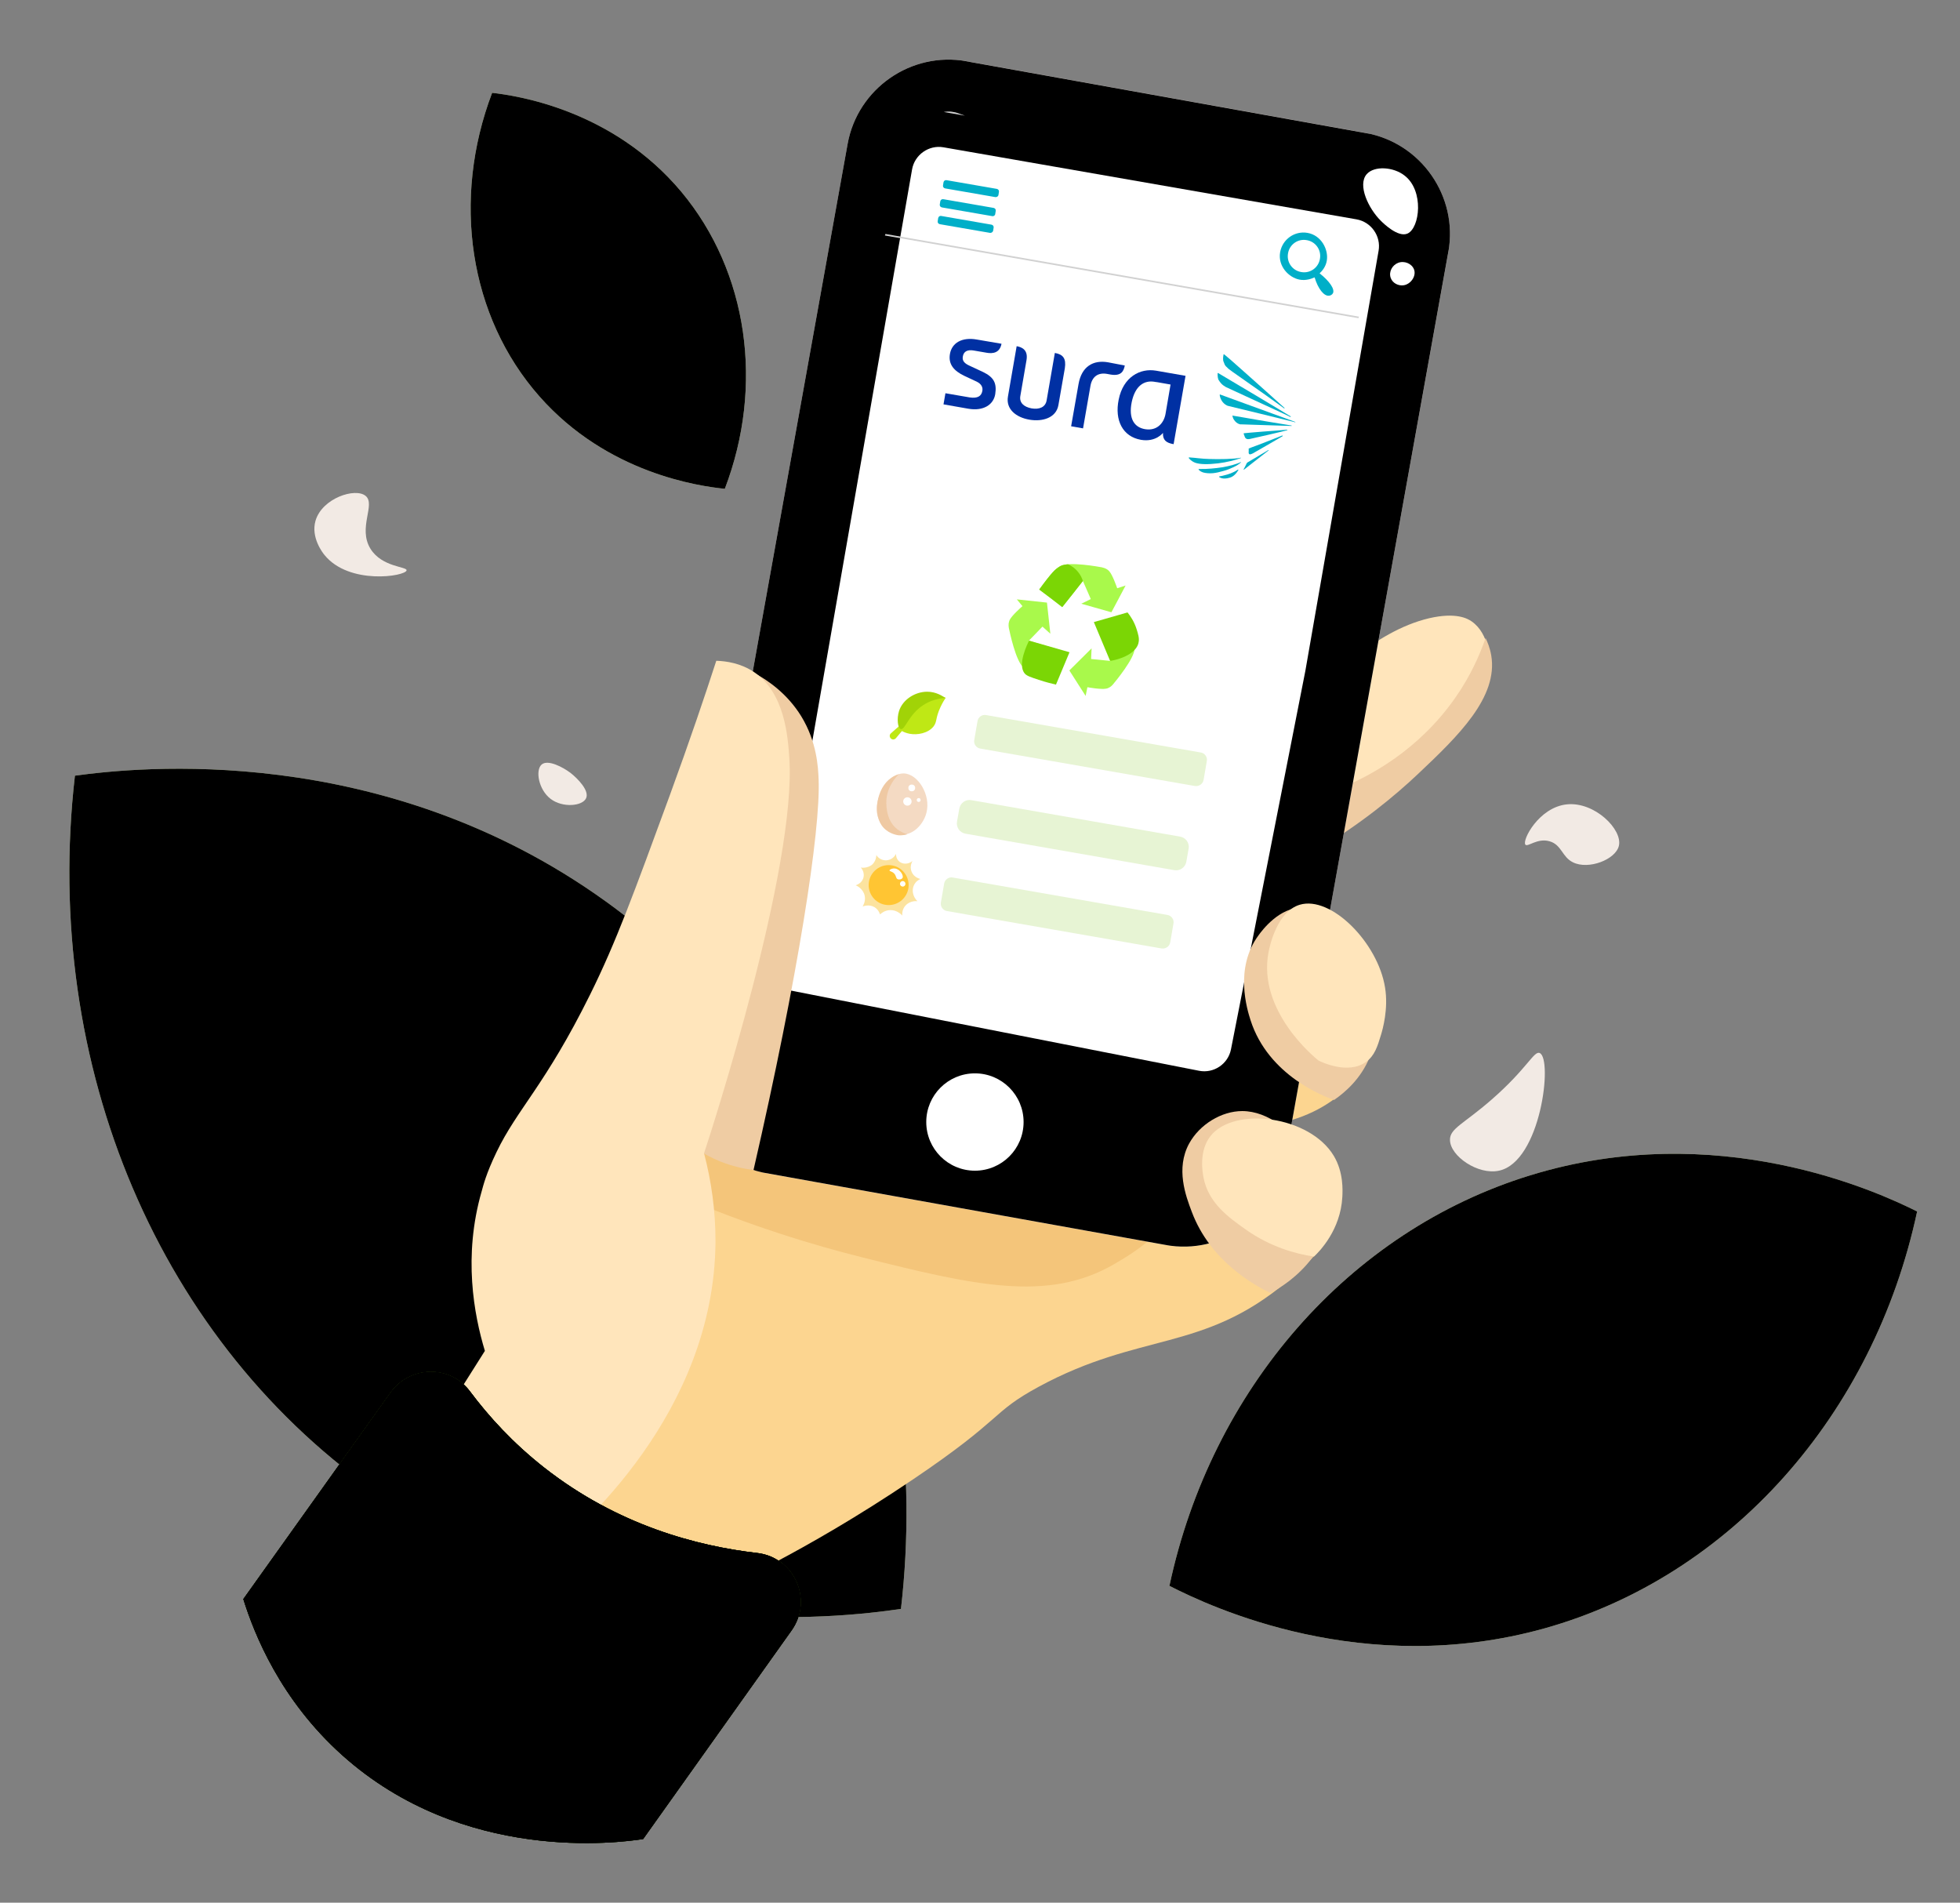
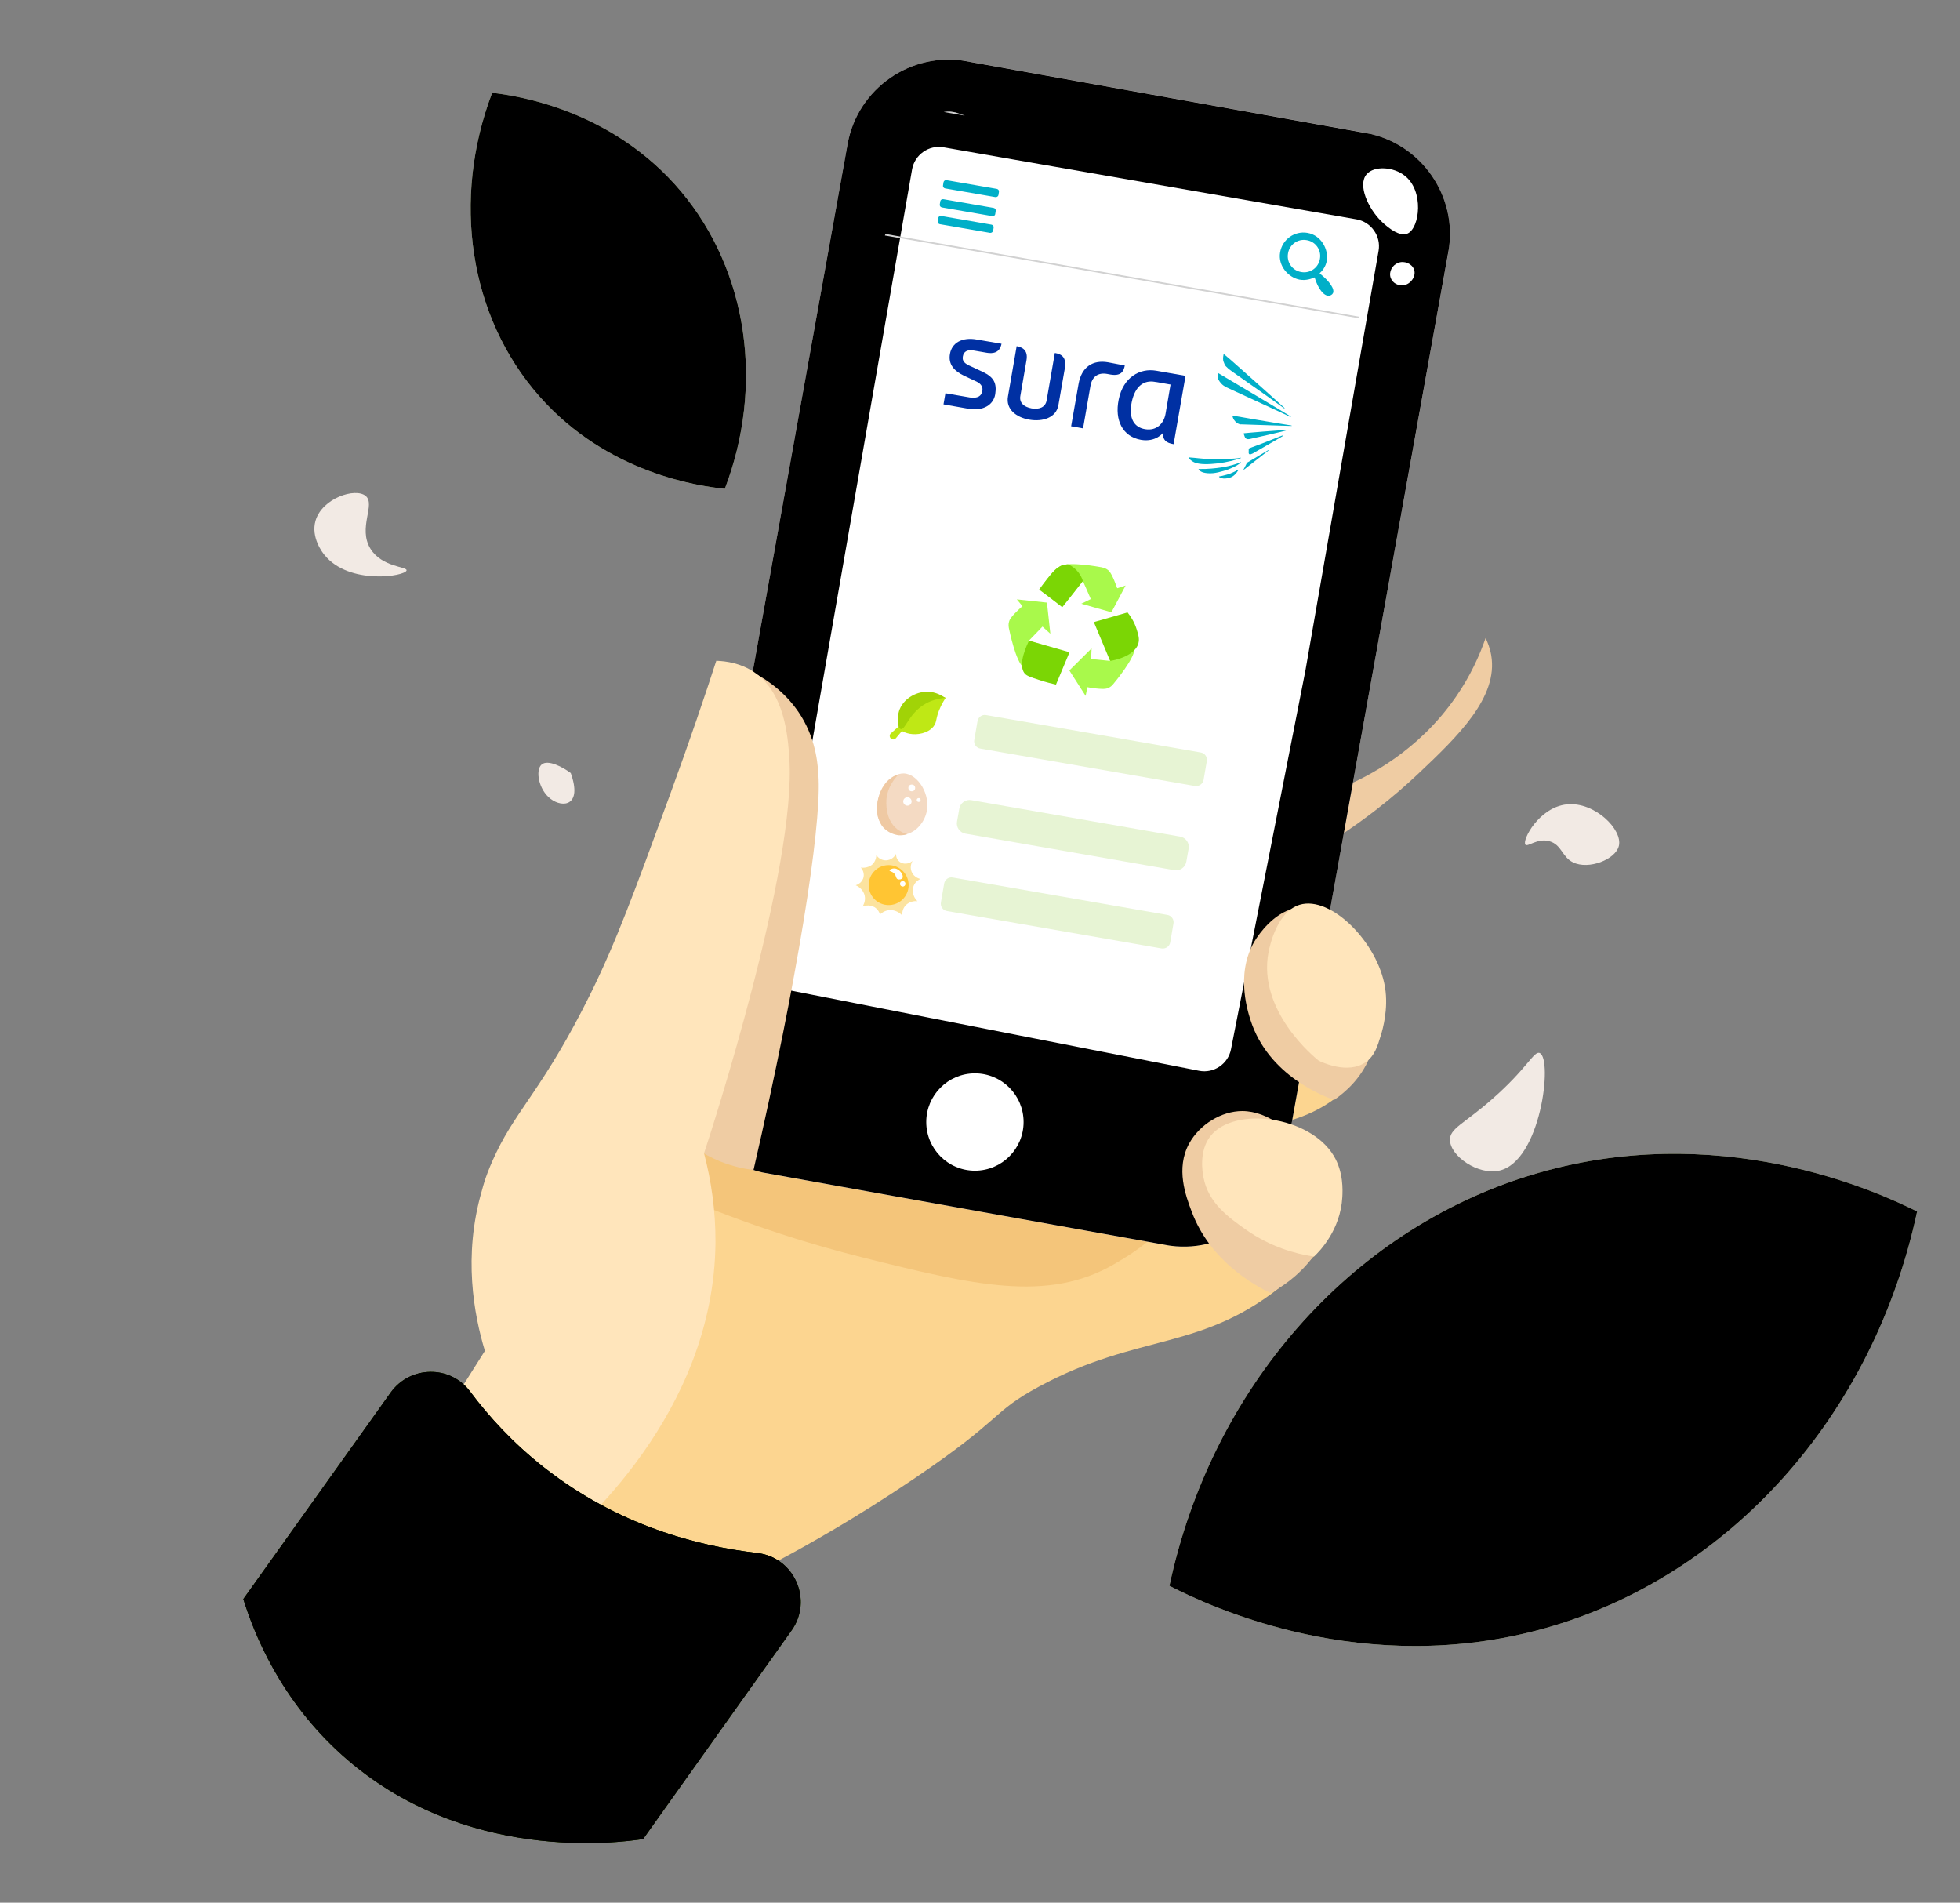
<svg xmlns="http://www.w3.org/2000/svg" xmlns:xlink="http://www.w3.org/1999/xlink" version="1.1" x="0px" y="0px" viewBox="0 0 1216.3 1180.6" style="enable-background:new 0 0 1216.3 1180.6;" xml:space="preserve">
  <rect x="0" y="0" width="1216.3" height="1180.6" fill="#808080" stroke="none" />
  <style type="text/css">
	.st0{clip-path:url(#SVGID_3_);}
	.st1{clip-path:url(#SVGID_4_);fill:#C8E279;}
	.st2{clip-path:url(#SVGID_7_);}
	.st3{clip-path:url(#SVGID_8_);fill:#C8E279;}
	.st4{clip-path:url(#SVGID_11_);}
	.st5{clip-path:url(#SVGID_12_);fill:#C8E279;}
	.st6{fill:#F2EAE4;}
	.st7{fill:#FCD590;}
	.st8{fill:#F4C57A;}
	.st9{fill:#FFE5BB;}
	.st10{fill:#EFCCA3;}
	.st11{clip-path:url(#SVGID_15_);}
	.st12{clip-path:url(#SVGID_16_);fill:#EADAD0;}
	.st13{fill:#FFFFFF;}
	.st14{clip-path:url(#SVGID_18_);fill:#FFFFFF;}
	.st15{clip-path:url(#SVGID_18_);fill:none;stroke:#D1D1D1;stroke-miterlimit:10;}
	.st16{clip-path:url(#SVGID_18_);}
	.st17{fill:#00AFC8;}
	.st18{clip-path:url(#SVGID_18_);fill:#E7F4D4;}
	.st19{clip-path:url(#SVGID_18_);fill:#00AFC8;}
	.st20{clip-path:url(#SVGID_18_);fill:#BFE815;}
	.st21{clip-path:url(#SVGID_18_);fill:#A1D307;}
	.st22{clip-path:url(#SVGID_18_);fill:#F4DAC3;}
	.st23{clip-path:url(#SVGID_18_);fill:#EFC9A3;}
	.st24{clip-path:url(#SVGID_18_);fill:#FCE39F;}
	.st25{clip-path:url(#SVGID_18_);fill:#FFC533;}
	.st26{clip-path:url(#SVGID_21_);}
	.st27{clip-path:url(#SVGID_22_);fill:#7BC606;}
	.st28{clip-path:url(#SVGID_22_);fill:#FFFFFF;}
	.st29{fill:#A9F94B;}
	.st30{fill:#7BD605;}
	.st31{clip-path:url(#SVGID_24_);fill:#A9F94B;}
	.st32{clip-path:url(#SVGID_24_);fill:#7BD605;}
	.st33{fill:#0030A3;}
	.st34{display:none;}
	.st35{display:inline;}
	.st36{clip-path:url(#SVGID_26_);fill:#A9F94B;}
	.st37{clip-path:url(#SVGID_26_);fill:#7BD605;}
</style>
  <g id="Layer_16">
    <g id="Layer_25">
	</g>
    <g id="Layer_27">
      <g id="Layer_22">
        <defs>
          <path id="SVGID_1_" d="M559.1,998.3c-40,5.9-186.2,22.7-321.2-69.3C98.9,834.3,25.8,661.1,46.5,481.3      c37.9-5.2,190.8-21.8,329.4,78C510,655.8,579.2,824.5,559.1,998.3z" />
        </defs>
        <defs>
-           <path id="SVGID_2_" d="M559.1,998.3c-40,5.9-186.2,22.7-321.2-69.3C98.9,834.3,25.8,661.1,46.5,481.3      c37.9-5.2,190.8-21.8,329.4,78C510,655.8,579.2,824.5,559.1,998.3z" />
-         </defs>
+           </defs>
        <use xlink:href="#SVGID_2_" style="overflow:visible;fill:#ECF7C4;" />
        <clipPath id="SVGID_3_">
          <use xlink:href="#SVGID_1_" style="overflow:visible;" />
        </clipPath>
        <clipPath id="SVGID_4_" class="st0">
          <use xlink:href="#SVGID_2_" style="overflow:visible;" />
        </clipPath>
        <path class="st1" d="M-27.1,403.5c221,227.6,441.9,455.1,662.9,682.7c-14,7.1-274.1,133.7-496.3-5.1     C-62.2,955.1-146.2,664.1-27.1,403.5z" />
      </g>
      <g id="Layer_24">
        <defs>
          <path id="SVGID_5_" d="M449.8,303.3c-15.7-1.6-72.8-9.4-115.1-57.4c-43.6-49.4-54.5-122.1-29.3-188.3      c14.9,1.7,74.5,10.2,117.4,61.4C464.3,168.7,474.2,239.4,449.8,303.3z" />
        </defs>
        <defs>
          <path id="SVGID_6_" d="M449.8,303.3c-15.7-1.6-72.8-9.4-115.1-57.4c-43.6-49.4-54.5-122.1-29.3-188.3      c14.9,1.7,74.5,10.2,117.4,61.4C464.3,168.7,474.2,239.4,449.8,303.3z" />
        </defs>
        <use xlink:href="#SVGID_6_" style="overflow:visible;fill:#ECF7C4;" />
        <clipPath id="SVGID_7_">
          <use xlink:href="#SVGID_5_" style="overflow:visible;" />
        </clipPath>
        <clipPath id="SVGID_8_" class="st2">
          <use xlink:href="#SVGID_6_" style="overflow:visible;" />
        </clipPath>
        <path class="st3" d="M285,21.1c61.8,107.7,123.5,215.4,185.3,323c-6,1.3-116.9,24.2-187.7-50C218.3,226.8,214.7,108.3,285,21.1z" />
      </g>
      <g id="Layer_23">
        <defs>
          <path id="SVGID_9_" d="M725.7,984c25.6,13.1,120.5,57.7,232.7,26.4c115.5-32.3,204.3-132.5,231.3-258.7      c-24.4-12.2-123.9-58.2-240.2-22.4C837,763.9,751.7,862,725.7,984z" />
        </defs>
        <defs>
          <path id="SVGID_10_" d="M725.7,984c25.6,13.1,120.5,57.7,232.7,26.4c115.5-32.3,204.3-132.5,231.3-258.7      c-24.4-12.2-123.9-58.2-240.2-22.4C837,763.9,751.7,862,725.7,984z" />
        </defs>
        <use xlink:href="#SVGID_10_" style="overflow:visible;fill:#ECF7C4;" />
        <clipPath id="SVGID_11_">
          <use xlink:href="#SVGID_9_" style="overflow:visible;" />
        </clipPath>
        <clipPath id="SVGID_12_" class="st4">
          <use xlink:href="#SVGID_10_" style="overflow:visible;" />
        </clipPath>
        <path class="st5" d="M1262.1,706.6c-202.5,100.5-405,201.1-607.5,301.6c-1.8-11-31.2-215.1,111.3-335.7     C895.3,562.9,1111.1,569.2,1262.1,706.6z" />
      </g>
    </g>
    <g id="Layer_26">
      <path class="st6" d="M930.2,726.4c-13,2.8-30.2-9-30.4-19c-0.2-7.2,8.4-9.9,25.7-25c22.3-19.4,26.4-30.6,30-29    C963.7,657,956.2,720.9,930.2,726.4z" />
      <path class="st6" d="M961.6,522c-7.6-2.2-13.6,3.8-15,2.1c-2.2-2.7,8.4-23.2,25.7-25c17.3-1.8,34.8,15.7,32.3,25.8    c-2.1,8.5-18.8,14.9-28.4,10.2C969.3,531.8,969.2,524.2,961.6,522z" />
-       <path class="st6" d="M341.7,495.7c-7.5-5.7-9.6-17.8-5.6-21.3c3.9-3.4,13.4,1.7,18.1,5.3c4.3,3.4,11.7,10.9,9.5,15.6    C361.5,500.2,349.2,501.4,341.7,495.7z" />
+       <path class="st6" d="M341.7,495.7c-7.5-5.7-9.6-17.8-5.6-21.3c3.9-3.4,13.4,1.7,18.1,5.3C361.5,500.2,349.2,501.4,341.7,495.7z" />
      <path class="st6" d="M201.4,344.4c-1.2-1.4-8.6-11-5.6-21.3c4.1-14,24.7-20.7,31.1-15.4c6.4,5.3-5,19.8,3,32.8    c7.1,11.5,22.8,11,22.4,13.4C251.7,357.6,216.7,363.2,201.4,344.4z" />
      <path class="st6" d="M769.3-1c-10.6,5.1-32-10.7-30.4-19c0.6-3.3,4.8-2.9,12-9.1c8-6.9,7.2-11,13.6-15.9c1.2-0.9,10.8-8,20.8-5.6    c14.8,3.6,22.5,26.4,17.2,32.3c-4,4.4-13.1-3-22,2.7C773.2-11.2,775.2-3.9,769.3-1z" />
    </g>
    <g id="Layer_9">
      <g id="Layer_1">
        <path class="st7" d="M775.9,744.6c-12.3,9.5-24.5,18.9-36.8,28.4c-74.9-103.5-214.2-131-313.4-70.2     c-84.9,52-126.8,160.3-98.5,264c51.4,0.8,102.8,1.6,154.2,2.4c20.2-10.7,50.3-27.7,85.1-51.2c57.2-38.6,48.1-41.3,78.2-57.6     c62.8-34,101.8-21.4,153.8-65.1c9.9-8.3,17.2-16.1,21.7-21C805.4,764.4,790.7,754.5,775.9,744.6z" />
        <path class="st7" d="M795.9,612.2c-15.8,15.8-31.5,31.5-47.3,47.3c12.3,13,24.6,25.9,36.8,38.9c44.6-5.8,68.5-37.2,64.1-56.5     C846,626.4,823.4,613.7,795.9,612.2z" />
        <path class="st8" d="M729.9,740.7c0,21.4-28.1,37.6-38.7,43.8c-41.2,23.8-86.9,13-156.4-4.4c-29.6-7.4-69.3-19.3-115-38.8     c-4.5-24-6.8-57.6,12.1-79.7C491.9,591.6,730,678.2,729.9,740.7z" />
-         <path class="st9" d="M810,437.5c12.2-14,42.4-45.8,76.9-53.9c16.5-3.8,23.7,0.1,26.4,2c11,7.7,11.3,24.1,11.3,27.6     c-0.2,21.3-17.4,36.5-49.6,63.3c-28,23.3-53.6,43.8-76.2,61.4" />
        <path class="st10" d="M833.1,488.5c16.1-6.7,47.1-22.5,70.3-56c9.1-13.1,14.8-25.9,18.5-36.6c1.2,2.5,2.7,6.1,3.5,10.7     c4.4,26-20.4,50-45.4,73.6c-14.3,13.5-35.2,30.9-63.4,47.7C822.1,514.8,827.6,501.7,833.1,488.5z" />
        <g id="Layer_19">
          <defs>
            <path id="SVGID_13_" d="M755.3,778.2l-311.6-56c-16.8-3-28.2-19.3-25.1-36.1L531.7,57.4c3-16.8,19.3-28.2,36.1-25.1l311.6,56       c16.8,3,28.2,19.3,25.1,36.1L791.5,753.1C788.4,770,772.2,781.3,755.3,778.2z" />
          </defs>
          <defs>
            <path id="SVGID_14_" d="M723.4,772.5L475.7,728c-34.4-6.2-57.5-39.4-51.3-73.8L526,89.3c6.2-34.4,39.4-57.5,73.8-51.3       l247.7,44.5c34.4,6.2,57.5,39.4,51.3,73.8L797.2,721.2C791,755.6,757.8,778.7,723.4,772.5z" />
          </defs>
          <use xlink:href="#SVGID_14_" style="overflow:visible;fill:#F2EAE4;" />
          <clipPath id="SVGID_15_">
            <use xlink:href="#SVGID_13_" style="overflow:visible;" />
          </clipPath>
          <clipPath id="SVGID_16_" class="st11">
            <use xlink:href="#SVGID_14_" style="overflow:visible;" />
          </clipPath>
          <path class="st12" d="M676.2,11.1c-29.9,8-72.9,24.5-106.9,62.1c-32.6,36.1-34.9,67.4-56.8,192.7      c-10.2,58.1-30.2,169.2-46.9,308.8c-4.7,39-18.4,76.8,2.5,111.2c22.6,37.2,68.6,48.9,94.8,53.1c-55,48-87.6,51.9-107.9,44.4      c-96.1-35.6-39.8-376.2-2.1-537.9C475.6,147.5,511,2.6,594.1-12.2C625.5-17.8,655.1-3.3,676.2,11.1z" />
        </g>
        <circle class="st13" cx="605" cy="696.2" r="30.2" />
        <path class="st13" d="M848.1,108.1c-5.8,6.7,1.1,21.3,8.8,28.9c1.4,1.4,10.7,10.6,16.6,7.9c7.6-3.5,10.3-26.5-1.8-35.9     C864.8,103.5,852.8,102.7,848.1,108.1z" />
        <path class="st13" d="M867.6,163.1c-3.6,1.4-5.9,5.5-4.6,9.3c1.2,3.4,4.9,5.1,8.1,4.6c4.4-0.7,7.9-5.7,6.4-9.8     C876.1,163.5,871.4,161.6,867.6,163.1z" />
      </g>
      <g id="Layer_2">
        <defs>
          <path id="SVGID_17_" d="M748.8,669l-256.3-44.7c-9.1-1.6-15.3-10.4-13.7-19.5L566,105.1c1.6-9.1,10.4-15.3,19.5-13.7l256.3,44.7      c9.1,1.6,15.3,10.4,13.7,19.5l-87.1,499.6C766.7,664.4,758,670.6,748.8,669z" />
        </defs>
        <clipPath id="SVGID_18_">
          <use xlink:href="#SVGID_17_" style="overflow:visible;" />
        </clipPath>
        <path class="st14" d="M744.1,664.4L472.3,611c-9.1-1.8-15.1-10.7-13.3-19.8l97.8-497.6c1.8-9.1,10.7-15.1,19.8-13.3l271.8,53.4     c9.1,1.8,15.1,10.7,13.3,19.8l-97.8,497.6C762.1,660.2,753.2,666.2,744.1,664.4z" />
        <rect x="521.6" y="91.7" transform="matrix(0.985 0.172 -0.172 0.985 33.392 -120.546)" class="st15" width="382.9" height="81.8" />
        <g class="st16">
          <path class="st17" d="M806.4,173.5c-6.7-1.3-13.5-8.4-12-17c1.4-8,9-13.4,17-12c8.6,1.5,13,10.3,12,17c-0.6,4.1-3.1,6.8-4.5,8.1      c6.2,4.9,9.5,9.8,8.3,12.3c-0.5,1-1.6,1.5-2.5,1.6c-3.1,0.3-6.8-4.3-8.9-11.4C814.2,172.8,810.6,174.3,806.4,173.5z M810.9,149      c-5.5-1-10.7,2.7-11.6,8.2c-1,5.5,2.7,10.7,8.2,11.6c5.5,1,10.7-2.7,11.6-8.2C820.1,155.1,816.4,149.9,810.9,149z" />
        </g>
        <path class="st18" d="M741.5,487.7l-133.1-23.2c-2.6-0.4-4.3-2.9-3.8-5.4l2-11.6c0.4-2.6,2.9-4.3,5.4-3.8l133.1,23.2     c2.6,0.4,4.3,2.9,3.8,5.4l-2,11.6C746.5,486.4,744,488.1,741.5,487.7z" />
        <path class="st18" d="M728.6,539.9l-129.4-22.6c-3.6-0.6-6-4-5.3-7.6l1.4-7.9c0.6-3.6,4-6,7.6-5.3l129.4,22.6     c3.6,0.6,6,4,5.3,7.6l-1.4,7.9C735.6,538.2,732.2,540.6,728.6,539.9z" />
        <path class="st19" d="M614.4,144.5l-31.2-5.4c-0.9-0.2-1.5-1-1.3-1.9l0.3-1.9c0.2-0.9,1-1.5,1.9-1.3l31.2,5.4     c0.9,0.2,1.5,1,1.3,1.9l-0.3,1.9C616.1,144,615.2,144.6,614.4,144.5z" />
        <path class="st19" d="M615.7,134.1l-31.2-5.4c-0.9-0.2-1.5-1-1.3-1.9l0.3-1.9c0.2-0.9,1-1.5,1.9-1.3l31.2,5.4     c0.9,0.2,1.5,1,1.3,1.9l-0.3,1.9C617.5,133.7,616.6,134.3,615.7,134.1z" />
        <path class="st19" d="M617.7,122.3l-31.2-5.4c-0.9-0.2-1.5-1-1.3-1.9l0.3-1.9c0.2-0.9,1-1.5,1.9-1.3l31.2,5.4     c0.9,0.2,1.5,1,1.3,1.9l-0.3,1.9C619.5,121.8,618.6,122.4,617.7,122.3z" />
        <path class="st20" d="M552.8,458.2L552.8,458.2c0.9,0.9,2.4,0.8,3.2-0.2c1.2-1.5,2.5-2.9,3.7-4.4c1.1,0.6,2.7,1.3,4.8,1.7     c4.8,0.9,11.3-0.3,14.7-4.4c2.5-3.1,1.1-5,4.4-12.1c1.2-2.6,2.4-4.6,3.3-5.8c-10.3-4.8-21.3-2.5-26.3,4.4     c-3.7,5.1-3.1,11.2-2.8,13.3c-1.6,1.4-3.3,2.8-4.9,4.3C551.9,455.8,551.9,457.3,552.8,458.2z" />
        <path class="st21" d="M559,452.4c2.6,0.7,4.8-8.9,13.8-14.8c4.8-3.2,9.9-4.2,13.7-4.6c-1.7-1.2-5.7-3.8-11.1-3.8     c-7.5,0-15.2,4.8-17.5,12C556.4,446,557.1,451.9,559,452.4z" />
        <path class="st22" d="M560.9,479.9c-8.1-0.3-13.6,10.5-14.1,11.4c-0.9,1.8-5.5,11-0.4,19.1c0.2,0.3,5.1,7.8,13.3,7.6     c8-0.2,13.7-7.5,15.2-13.7C577.8,493.5,569.8,480.2,560.9,479.9z" />
        <circle class="st14" cx="565.8" cy="488.9" r="2.1" />
        <path class="st14" d="M571.3,496.4c0,0.7-0.5,1.2-1.2,1.2c-0.7,0-1.2-0.5-1.2-1.2c0-0.7,0.5-1.2,1.2-1.2     C570.7,495.1,571.3,495.7,571.3,496.4z" />
        <path class="st14" d="M565.7,497.3c0,1.5-1.2,2.6-2.6,2.6s-2.6-1.2-2.6-2.6c0-1.5,1.2-2.6,2.6-2.6S565.7,495.8,565.7,497.3z" />
        <path class="st23" d="M557.8,480.4c-1.7,1.6-6.9,7.1-7.7,15.5c-0.1,1.6-1,12.7,6.8,18.7c2.3,1.7,4.6,2.6,6.2,3     c-1.2,0.4-3,0.8-5.3,0.7c0,0-5.5-0.4-9.5-4.7c-7.1-7.6-4.5-24.7,4.8-31C554.9,481.3,556.7,480.7,557.8,480.4z" />
        <path class="st18" d="M720.8,588.5l-133.1-23.2c-2.6-0.4-4.3-2.9-3.8-5.4l2-11.6c0.4-2.6,2.9-4.3,5.4-3.8l133.1,23.2     c2.6,0.4,4.3,2.9,3.8,5.4l-2,11.6C725.8,587.2,723.4,588.9,720.8,588.5z" />
        <path class="st24" d="M534.2,538.3c1.7,1.9,2.3,4.6,1.4,6.9c-1.2,3.1-4.3,4-4.6,4.1c0.3,0.1,4.6,1.9,5.6,6.5     c0.7,3.5-1,6.1-1.3,6.7c0.4-0.2,4-1.6,7.4,0.4c2.4,1.5,3.2,3.8,3.4,4.5c0.5-0.5,2.8-2.6,6.3-2.7c4.4-0.1,7.2,3,7.5,3.4     c0-0.6-0.3-3.7,2-6.2c2.9-3.2,7.1-2.8,7.4-2.7c-2.7-2.7-3.6-6.5-2.3-9.6c1.1-2.7,3.4-3.9,4.2-4.2c-0.3-0.1-4-0.8-5.5-4.5     c-1.4-3.4,0.4-6.4,0.6-6.7c-2.5,2.1-5.9,2.2-8.1,0.5c-2.2-1.7-2.2-4.5-2.2-4.9c-1.1,2.3-3.3,3.8-5.8,4c-2.6,0.2-5.1-1.1-6.4-3.3     c0,0.5,0,3.7-2.7,6.1C538,538.9,534.7,538.4,534.2,538.3z" />
        <ellipse transform="matrix(0.783 -0.622 0.622 0.783 -221.715 462.514)" class="st25" cx="551.5" cy="548.8" rx="12.4" ry="12.4" />
        <path class="st14" d="M552,540.1c0,0.6,1.5,0.5,2.8,1.8c1.5,1.5,1,3,2.2,3.6c1,0.5,2.6,0.1,3.1-0.8c0.8-1.6-1.8-5.6-4.8-5.8     C553.7,538.7,552,539.5,552,540.1z" />
        <path class="st14" d="M561.9,548.4c0,0.9-0.7,1.7-1.7,1.7c-0.9,0-1.7-0.7-1.7-1.7c0-0.9,0.7-1.7,1.7-1.7     C561.2,546.7,561.9,547.5,561.9,548.4z" />
      </g>
      <g id="Layer_21">
        <g id="Layer_20">
			</g>
      </g>
      <path class="st10" d="M808.3,563.2c-14.2-0.5-25.2,14.2-27.2,17c-15.3,20.5-7.1,46.4-5.1,52.7c11.1,34.9,46.7,47.8,51.9,49.6    c6.8-4.7,16.7-13.2,22.1-26.6C865.4,617.9,835.2,564.2,808.3,563.2z" />
      <path class="st10" d="M468.8,418c7.7,4.2,19.7,12.3,28.4,26.4c9.8,16,10.5,31.9,10.8,39.1c1.3,31.9-12.8,122.5-40.4,242.5    c-6-0.8-13.1-2.3-20.8-5.4c-20.9-8.5-33.1-23.6-38.6-31.6C428.4,598.7,448.6,508.4,468.8,418z" />
      <path class="st9" d="M857,642.1c1-3.3,4.7-16.1,2.5-29.4c-4.4-27.7-33.5-57.2-53-51.3c-13.8,4.2-18.4,24.8-19.3,29.4    c-7,36.5,28.9,65.6,31.1,67.3c1.6,0.8,18.3,8.9,29.4,0.8C853,655.1,854.8,649.4,857,642.1z" />
      <path class="st10" d="M770.9,689.4c-12.9,0-26.5,8.3-33,20.2c-8.4,15.5-2.1,32.4,1.7,42.4c11.4,30.3,38.3,45.2,48.8,50.3    c6.4-3.4,16.9-10,25.9-21.8c0.7-0.9,5.6-7.8,7.9-13.9C831.9,740,803.5,689.5,770.9,689.4z" />
      <path class="st9" d="M827.7,717.2c6.1,10.2,5.5,21.4,5.3,25.5c-1.1,20.5-14.1,33.7-17.6,37c-11.4-1.7-27-6-42.2-16.7    c-10.7-7.6-23.4-16.5-26.4-32.6c-0.5-2.7-3-16.2,4.4-25.5C765.8,686.3,812.8,692.3,827.7,717.2z" />
      <path class="st9" d="M218.2,969.2c27.6-43.7,55.1-87.4,82.7-131c-6.8-22.5-13.6-58.8-2-99c1-3.6,2.7-10.8,9.2-24.3    c12.9-26.9,30.1-41.3,58.1-97.8c16.2-32.7,27.2-63,49.4-123.5c12.4-33.9,22.1-62.6,28.9-83.6c6.3,0.2,15.2,1.5,23.4,7    c19.1,12.9,21,40,21.9,53.1c4.7,68-48.5,232.3-52.9,245.5c4.4,16.7,7.2,35.3,7.1,55.4c-1,106-84.6,178.2-106.5,196    C297.7,967.6,257.9,968.4,218.2,969.2z" />
      <g id="Layer_8">
        <defs>
          <path id="SVGID_19_" d="M242.4,864.1c12-16.8,37-17.3,49.3-0.7c11.6,15.5,26.6,32,46.1,47.3c45.4,35.6,94.6,48.6,132,52.9      c23.1,2.6,34.9,29.2,21.4,48.1c-30.7,43.1-61.4,86.3-92.1,129.4c-15,2.3-111.6,15.3-186.7-52c-38.4-34.4-54.6-75.1-61.4-96.9      C181.5,949.5,211.9,906.8,242.4,864.1z" />
        </defs>
        <defs>
          <path id="SVGID_20_" d="M242.4,864.1c12-16.8,37-17.3,49.3-0.7c11.6,15.5,26.6,32,46.1,47.3c45.4,35.6,94.6,48.6,132,52.9      c23.1,2.6,34.9,29.2,21.4,48.1c-30.7,43.1-61.4,86.3-92.1,129.4c-15,2.3-111.6,15.3-186.7-52c-38.4-34.4-54.6-75.1-61.4-96.9      C181.5,949.5,211.9,906.8,242.4,864.1z" />
        </defs>
        <use xlink:href="#SVGID_20_" style="overflow:visible;fill:#81C422;" />
        <clipPath id="SVGID_21_">
          <use xlink:href="#SVGID_19_" style="overflow:visible;" />
        </clipPath>
        <clipPath id="SVGID_22_" class="st26">
          <use xlink:href="#SVGID_20_" style="overflow:visible;" />
        </clipPath>
        <path class="st27" d="M332.9,828.7c4.3,26.8-40.3,32.4-93.2,101.3c-50.4,65.7-47.2,109.4-95.9,131c-4.5,2-45.6,19.7-70.6,0.9     C46.6,1042,54.2,993.3,58.3,967c4.6-29.7,24.1-154.1,119.1-183.9C243.5,762.3,327.2,793.5,332.9,828.7z" />
        <path class="st28" d="M354,962.6c-6,6.9,3.2,33,22.2,39.3c16.2,5.4,36.8-4.5,37.5-13.7c0.9-11.2-27.4-20.9-33-22.8     C370.4,961.9,358.2,957.7,354,962.6z" />
-         <path class="st28" d="M436.5,989.6c-5.7,3.4-6,14.7,0,19.3c3.6,2.8,9.6,3.2,13.4,0c4.7-4,3.8-12.1-0.4-16.5     C446.2,989,440.4,987.3,436.5,989.6z" />
      </g>
      <g>
        <g>
          <path class="st29" d="M681.4,391c2.6,6.4,5.2,12.7,7.8,19.1c-4-0.4-8.1-0.8-12.1-1.2c0.1-2.2,0.2-4.4,0.3-6.6      c-4.6,4.6-9.2,9.2-13.8,13.7c3.4,5.3,6.7,10.5,10.1,15.8c0.4-1.8,0.7-3.6,1.1-5.4c0.9,0.2,8.6,1.5,11.6,0.9      c0.6-0.1,1.1-0.3,1.1-0.3c1.8-0.7,2.9-2,3.3-2.5c1.2-1.4,13.3-16,13.3-22.1c0-0.8-0.1-1.6-0.1-1.6c-0.2-2-0.7-3.4-1.1-4.6      c-0.8-2.1-2.5-6.5-5-12.2C692.4,386.4,686.9,388.7,681.4,391z" />
          <path class="st30" d="M688.9,410.1c-3.4-8-6.7-16.1-10.1-24.1c7-2,14-4,20.9-6c1.7,2.1,4.2,5.7,5.7,10.6      c0.8,2.6,1.7,5.3,1.2,7.8C705.8,404,698.4,408.5,688.9,410.1z" />
        </g>
        <g>
          <path class="st29" d="M658.2,403.5c-6.6-2-13.2-3.9-19.8-5.9c2.8-2.9,5.7-5.8,8.5-8.8c1.6,1.5,3.3,2.9,4.9,4.4      c-0.7-6.4-1.4-12.9-2.1-19.3c-6.2-0.7-12.4-1.3-18.7-2c1.2,1.4,2.3,2.8,3.5,4.2c-0.7,0.6-6.6,5.8-7.9,8.5      c-0.3,0.5-0.4,1.1-0.4,1.1c-0.6,1.9-0.2,3.5-0.1,4.2c0.4,1.8,4.2,20.4,9,24.2c0.6,0.5,1.3,0.9,1.3,0.9c1.7,1.1,3.1,1.6,4.3,2      c2.1,0.7,6.7,2.1,12.6,3.7C655,415,656.6,409.2,658.2,403.5z" />
          <path class="st30" d="M638.6,397.5c8.4,2.4,16.8,4.8,25.1,7.2c-2.8,6.7-5.6,13.4-8.4,20.1c-2.5-0.6-6.3-1.5-10.8-3      c-4.8-1.6-7.3-2.4-8.5-3.8C631.1,412.6,637.6,399.5,638.6,397.5z" />
        </g>
        <g>
          <g>
            <defs>
              <path id="SVGID_23_" d="M659.2,376.7c4.3-5.4,8.6-10.8,12.8-16.2c1.6,3.7,3.3,7.4,4.9,11.2c-2,1-3.9,2-5.9,2.9        c6.2,1.8,12.5,3.5,18.7,5.3c2.9-5.5,5.9-11,8.8-16.6c-1.7,0.6-3.5,1.1-5.2,1.7c-0.3-0.8-2.9-8.3-4.9-10.5        c-0.4-0.4-0.8-0.8-0.8-0.8c-1.5-1.2-3.2-1.5-3.9-1.7c-1.8-0.3-20.5-3.8-25.8-0.7c-0.7,0.4-1.4,0.9-1.4,0.9        c-1.6,1.1-2.7,2.3-3.5,3.2c-1.5,1.7-4.5,5.4-8.1,10.4C649.7,369.4,654.5,373,659.2,376.7z" />
            </defs>
            <clipPath id="SVGID_24_">
              <use xlink:href="#SVGID_23_" style="overflow:visible;" />
            </clipPath>
            <path class="st31" d="M659.2,376.7c4.3-5.4,8.6-10.8,12.8-16.2c1.6,3.7,3.3,7.4,4.9,11.2c-2,1-3.9,2-5.9,2.9       c6.2,1.8,12.5,3.5,18.7,5.3c2.9-5.5,5.9-11,8.8-16.6c-1.7,0.6-3.5,1.1-5.2,1.7c-0.3-0.8-2.9-8.3-4.9-10.5       c-0.4-0.4-0.8-0.8-0.8-0.8c-1.5-1.2-3.2-1.5-3.9-1.7c-1.8-0.3-20.5-3.8-25.8-0.7c-0.7,0.4-1.4,0.9-1.4,0.9       c-1.6,1.1-2.7,2.3-3.5,3.2c-1.5,1.7-4.5,5.4-8.1,10.4C649.7,369.4,654.5,373,659.2,376.7z" />
            <path class="st32" d="M672.1,360.8c-5.4,6.9-10.7,13.7-16.1,20.6c-5.2-5.1-10.3-10.2-15.5-15.3c-0.4-8,5-15.2,12.5-16.9       C661.1,347.3,669.6,352.3,672.1,360.8z" />
          </g>
        </g>
      </g>
      <g id="RGB_1_">
        <g>
          <g>
            <path class="st17" d="M770.1,284.2c0.1-0.1,0-0.2,0-0.2c-4.4,0.9-13.7,1-19.5,0.8c-5-0.1-9.2-0.8-11.5-0.9l-1.1-0.1       c-0.1,0-0.2,0-0.3,0.2c0,0.1,0,0.2,0,0.2c0.4,0.5,1.5,2,4.2,3c3.1,1,7.9,1,14,0.3C761,286.9,767,285.4,770.1,284.2" />
            <path class="st17" d="M770.1,286.7c-2.9,1.3-6.8,2.4-11.3,3.2c-4.6,0.7-9.4,1.2-14.7,1.1c-0.1,0-0.2,0-0.3,0.2       c0,0.1,0,0.1,0,0.2c0.7,0.8,1.7,1.4,3,1.8c1.6,0.4,3.6,0.6,5.9,0.4c2.1-0.2,4.2-0.7,6.6-1.4c2.3-0.6,4.4-1.5,6.3-2.4       c1.9-0.9,3.4-1.9,4.4-2.8C770.2,286.8,770.2,286.8,770.1,286.7" />
            <path class="st17" d="M756.9,236.8c0.9,1.3,2.1,2.4,3.6,3.2l0.1,0.1c0.4,0.2,26.7,12.3,33.6,15.5c3.1,1.4,5.5,2.6,6.5,3.1       c0.1,0,0.2,0,0.3-0.1c0-0.1,0-0.1,0-0.2c-4.3-2.7-30.8-18.5-40.8-24.4l-4.2-2.5c-0.1,0-0.2,0-0.3,0c-0.1,0.1-0.1,0.1-0.1,0.1       c0,0.4-0.1,2.5,0.5,4C756.4,236,756.7,236.4,756.9,236.8" />
            <path class="st17" d="M760,226.2c0.4,0.8,0.9,1.3,1.8,2.1c0.3,0.3,0.6,0.6,0.9,0.8l2.3,1.7c1.3,1,20.9,14.6,23.7,16.7       c3.3,2.4,6.7,4.8,8.2,5.9c0.1,0,0.2,0,0.3-0.2c-3.5-3.2-17.1-15.4-26.8-24l-6.9-6.1l-1.3-1.1l-2.5-2.1c-0.1,0-0.2,0-0.3-0.1       c-0.1,0-0.1,0.1-0.1,0.1c-0.1,0.4-0.5,2.4-0.2,4C759.4,224.8,759.7,225.5,760,226.2" />
            <path class="st17" d="M768.3,291.4c-0.1,0-0.1,0-0.1,0c-4.1,2.8-9.7,3.9-11.5,4.2c-0.1,0-0.2,0-0.2,0.1c0,0.1,0,0.2,0.1,0.3       c0.3,0.2,2.2,1.7,6.5,0.4c2.4-0.7,3.9-2.4,5.4-4.7C768.5,291.5,768.4,291.4,768.3,291.4" />
            <path class="st17" d="M798.8,266.6c-1.9,0.2-8.9,0.8-15.1,1.2c-5.4,0.4-11.5,1-11.5,1c-0.6,0-0.4,0.3-0.4,0.5       c0.1,0.3,0.4,0.8,0.6,1.6c0.6,1.7,1.9,1.7,3.1,1.5c0.2,0,22.3-5,23.3-5.5c0.2,0,0.1-0.1,0.1-0.2       C799,266.6,798.8,266.7,798.8,266.6" />
            <path class="st17" d="M787.2,279.3l-0.2,0c-3.1,1.8-7.9,4.7-12.8,7.6c-0.4,0.2-0.7,0.8-1,1.5c-0.5,1.1-1.4,2.7-1.4,2.7       c-0.2,0.3,0,0.5,0.3,0.2c3.9-3,12.6-9.8,15.1-11.8C787.4,279.4,787.4,279.4,787.2,279.3" />
-             <path class="st17" d="M803.8,261.8c-3.5-1.3-46.6-17-46.6-17c-0.1,0-0.2,0-0.2,0c0,0.1,0,0.1-0.1,0.3c0.3,2.4,1.7,5.1,4.5,6.5       c0.4,0.1,0.6,0.3,0.9,0.3c0,0,37.2,9,41.4,10.1c0.1,0,0.2,0,0.2-0.1C803.8,261.9,803.8,261.8,803.8,261.8" />
            <path class="st17" d="M801.4,264c-1.4-0.2-4-0.6-7.5-1.2c-3.9-0.7-8.7-1.5-13.2-2.2c-6.1-1.1-15.7-2.7-15.7-2.7       c-0.1,0-0.2,0-0.2,0c-0.1,0.1-0.1,0.1,0,0.2c0.1,0.4,0.4,1.5,0.9,2.3c1,1.5,2.2,2.4,3.5,2.8c0.1,0,0.3,0.1,0.5,0.1       c0.1,0,0.3,0.1,0.5,0c0.1,0,29.5,1,31.2,1c0.1,0,0.2,0,0.2-0.1C801.6,264.1,801.5,264.1,801.4,264" />
            <path class="st17" d="M795.8,270.2c-2.2,0.9-7.9,3.1-12.7,5c-2.7,1.1-6.1,2.2-7.9,3c-0.3,0.1-0.4,0.1-0.3,0.6c0,0,0,0.5,0,1.1       c-0.3,2.4,0.8,2.3,2.4,1.5l0.2-0.1c5.6-3.2,16.2-9.3,18.5-10.7C795.9,270.3,795.9,270.2,795.8,270.2" />
            <path class="st33" d="M717.4,230c-9.9-1.7-20.4,3.9-23.2,18c-2.6,12.8,2.5,22.9,13.8,24.9c9.3,1.6,13.7-4.3,13.7-4.3       c-0.2,4.4,1.9,6.2,6.6,7l7.4-42.4L717.4,230z M723.3,256.7c-1,5.9-5.4,10.8-12.7,9.6c-6.6-1.1-10.4-6.4-8.3-16.8       c2.1-10.1,7.7-13.7,14.2-12.6c0.5,0.1,1,0.2,1.4,0.2l0,0l8.5,1.5L723.3,256.7L723.3,256.7z" />
            <path class="st33" d="M654.6,219l-5.1,29.4c-0.7,4.3-4.6,5.8-9.3,5c-4.9-0.9-7.8-3.6-7-7.8l3.8-22.1c1.1-6.3-2.7-8.1-6.1-8.7       l-5.4,31.2c-1.4,7.9,5.1,13,13.3,14.4c8.1,1.4,16.6-1.1,18-9l4-22.9C661.7,222.5,659.8,219.9,654.6,219" />
            <path class="st33" d="M610,230.8l-8.6-4c-2.3-1.1-4.5-2.6-3.9-5.6c0.5-3.1,2.8-4.4,6.8-3.7l8.1,1.4c3.6,0.6,8,0.2,9.1-5.6       l-15.2-2.6c-9.4-1.7-15.6,2.1-16.8,8.9c-1.1,6.3,2.3,10.5,9.1,13.7l7.5,3.5c3.1,1.5,3.9,3.7,3.5,5.8c-0.6,3.2-2.9,4.7-7.8,4       l-15.1-2.6l-1.2,6.9l15.4,2.7c9.3,1.6,15.6-2.4,16.7-9C618.7,237.6,616.6,234,610,230.8" />
            <path class="st33" d="M687.6,224.8c-9.2-1.6-16.4,2.6-18.3,13.5l-4.6,26.2l7.4,1.3l4.6-26.4c1-5.6,4.6-8.4,10.3-7.4l2.2,0.4       c6.5,1.1,8.1-2,8.8-5.6L687.6,224.8L687.6,224.8z" />
          </g>
        </g>
      </g>
    </g>
  </g>
  <g id="Layer_16_copia" class="st34">
    <g id="Layer_25_copia" class="st35">
	</g>
    <g id="Layer_27_copia" class="st35">
      <g id="Layer_22_copia">
		</g>
      <g id="Layer_24_copia">
		</g>
      <g id="Layer_23_copia">
		</g>
    </g>
    <g id="Layer_26_copia" class="st35">
	</g>
    <g id="Layer_9_copia" class="st35">
      <g id="Layer_1_copia">
        <g id="Layer_19_copia">
			</g>
      </g>
      <g id="Layer_2_copia">
		</g>
      <g id="Layer_21_copia">
        <g>
          <path class="st29" d="M780.4,470.3c7,17.1,13.9,34.2,20.9,51.2c-10.9-1-21.7-2.1-32.6-3.1c0.3-5.9,0.6-11.8,0.9-17.7      c-12.3,12.3-24.6,24.5-36.9,36.8c9,14.1,18.1,28.2,27.1,42.3c1-4.8,2-9.6,2.9-14.4c2.4,0.4,23.2,4.1,31,2.4c1.6-0.4,3-0.9,3-0.9      c4.9-1.9,7.8-5.4,9-6.8c3.1-3.8,35.8-43,35.5-59.3c0-2.2-0.3-4.4-0.3-4.4c-0.5-5.2-1.8-9.2-2.9-12.3c-2-5.7-6.7-17.5-13.5-32.6      C809.9,457.8,795.1,464,780.4,470.3z" />
          <path class="st30" d="M800.7,521.3c-9-21.6-18-43.1-27-64.7c18.7-5.3,37.4-10.7,56.2-16c4.6,5.7,11.1,15.3,15.3,28.4      c2.3,7.1,4.5,14.2,3.3,21C845.9,505.1,826.2,517,800.7,521.3z" />
        </g>
        <g>
          <path class="st29" d="M718.3,503.7c-17.7-5.2-35.4-10.5-53.1-15.7c7.6-7.8,15.2-15.6,22.8-23.5c4.4,3.9,8.8,7.8,13.2,11.8      c-1.9-17.3-3.8-34.5-5.7-51.8c-16.7-1.8-33.3-3.5-50-5.3c3.1,3.8,6.2,7.5,9.4,11.3c-1.8,1.6-17.7,15.5-21.2,22.8      c-0.7,1.4-1.1,2.9-1.1,2.9c-1.6,5.1-0.6,9.4-0.3,11.3c1,4.8,11.2,54.8,24.2,64.8c1.7,1.3,3.6,2.5,3.6,2.5      c4.4,2.8,8.4,4.3,11.5,5.4c5.7,2,17.8,5.7,33.9,9.8C709.6,534.5,713.9,519.1,718.3,503.7z" />
          <path class="st30" d="M665.7,487.7c22.5,6.4,44.9,12.9,67.4,19.3c-7.5,18-15,35.9-22.6,53.9c-6.8-1.5-16.9-4.1-29-8.1      c-12.9-4.3-19.4-6.6-22.7-10.2C645.5,528.1,663.1,492.9,665.7,487.7z" />
        </g>
        <g>
          <g>
            <defs>
              <path id="SVGID_25_" d="M721,431.8c11.5-14.4,23-28.9,34.4-43.3c4.4,10,8.8,19.9,13.2,29.9c-5.3,2.6-10.6,5.2-15.9,7.9        c16.7,4.7,33.4,9.4,50.2,14.1c7.9-14.8,15.7-29.6,23.6-44.4c-4.7,1.5-9.3,3-14,4.5c-0.8-2.3-7.7-22.2-13.2-28.2        c-1.1-1.2-2.2-2.1-2.2-2.1c-4.1-3.3-8.5-4.1-10.4-4.5c-4.8-0.9-55-10.1-69.1-1.9c-1.9,1.1-3.7,2.4-3.7,2.4        c-4.3,3-7.2,6.1-9.3,8.6c-4,4.6-11.9,14.4-21.8,27.8C695.6,412.3,708.3,422,721,431.8z" />
            </defs>
            <clipPath id="SVGID_26_">
              <use xlink:href="#SVGID_25_" style="overflow:visible;" />
            </clipPath>
            <path class="st36" d="M721,431.8c11.5-14.4,23-28.9,34.4-43.3c4.4,10,8.8,19.9,13.2,29.9c-5.3,2.6-10.6,5.2-15.9,7.9       c16.7,4.7,33.4,9.4,50.2,14.1c7.9-14.8,15.7-29.6,23.6-44.4c-4.7,1.5-9.3,3-14,4.5c-0.8-2.3-7.7-22.2-13.2-28.2       c-1.1-1.2-2.2-2.1-2.2-2.1c-4.1-3.3-8.5-4.1-10.4-4.5c-4.8-0.9-55-10.1-69.1-1.9c-1.9,1.1-3.7,2.4-3.7,2.4       c-4.3,3-7.2,6.1-9.3,8.6c-4,4.6-11.9,14.4-21.8,27.8C695.6,412.3,708.3,422,721,431.8z" />
            <path class="st37" d="M755.5,389.1c-14.4,18.4-28.8,36.8-43.2,55.2c-13.8-13.7-27.7-27.4-41.5-41.1       c-1.1-21.5,13.3-40.6,33.4-45.2C726,353.1,749,366.5,755.5,389.1z" />
          </g>
        </g>
      </g>
      <g id="Layer_8_copia">
		</g>
    </g>
  </g>
</svg>